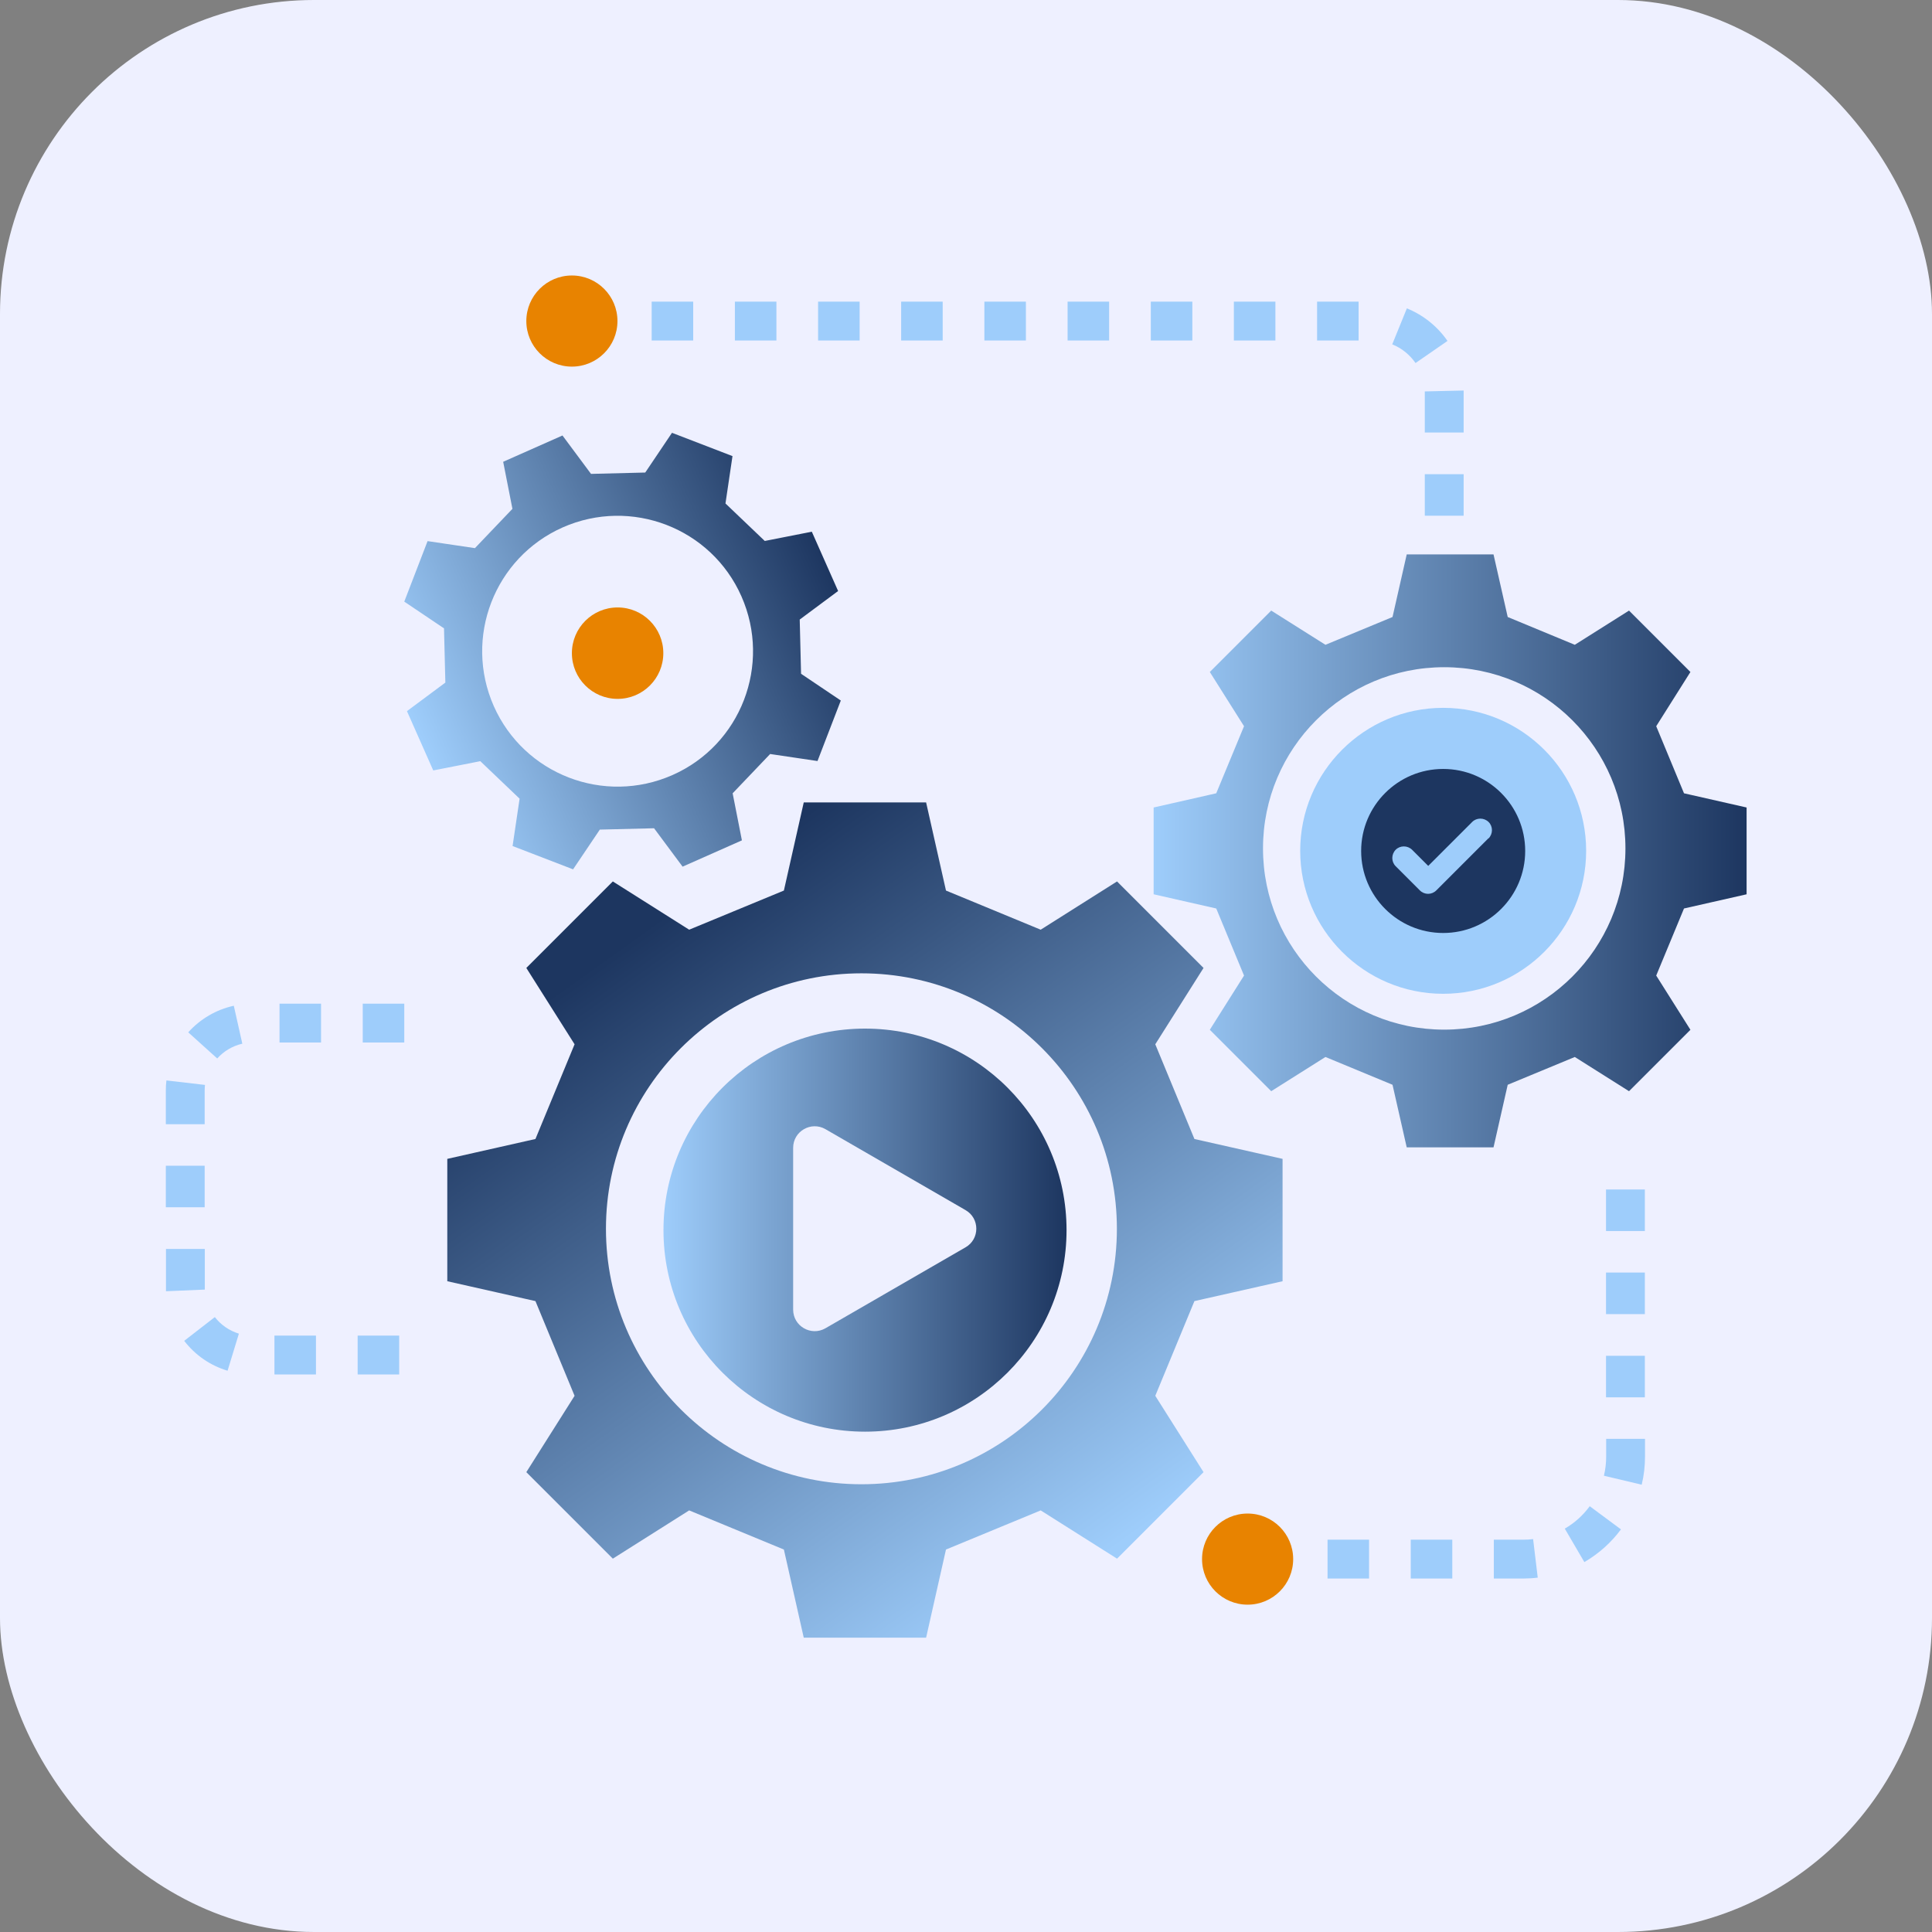
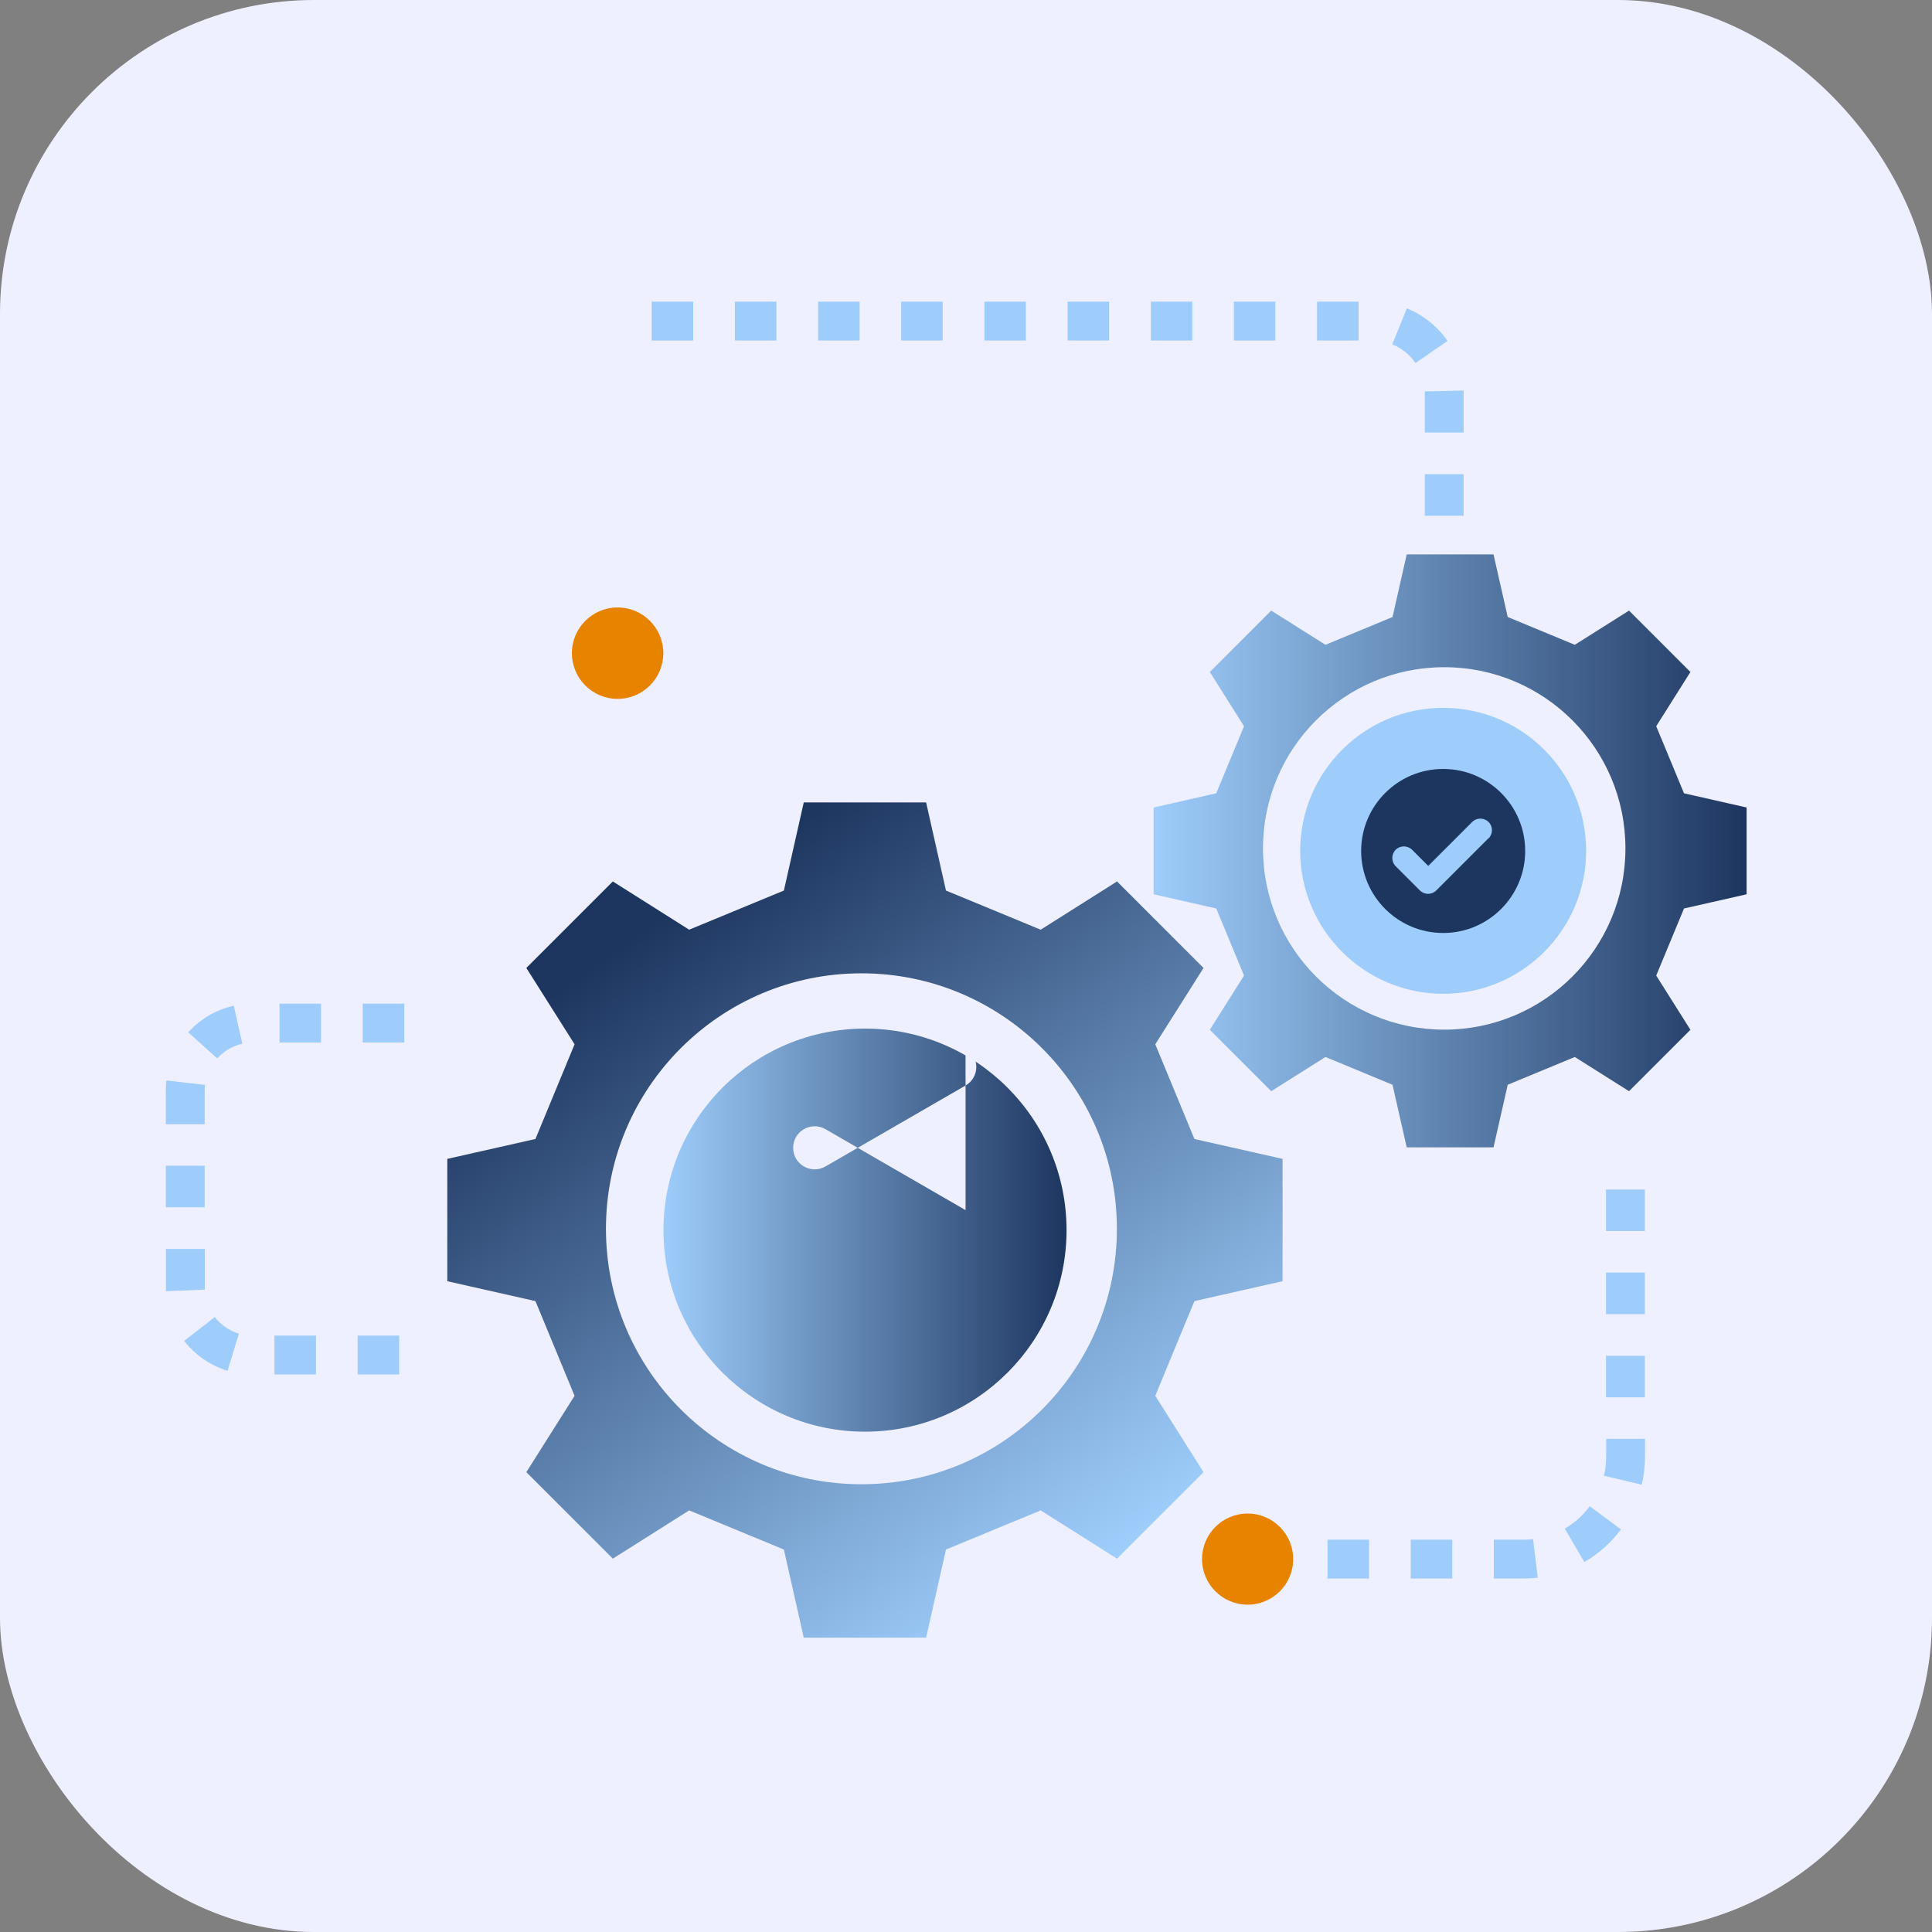
<svg xmlns="http://www.w3.org/2000/svg" xmlns:xlink="http://www.w3.org/1999/xlink" id="Layer_2" viewBox="0 0 129.32 129.32">
  <rect x="0" y="0" width="129.32" height="129.32" fill="#808080" stroke="none" />
  <defs>
    <style>.cls-1{fill:#e88300;}.cls-2{fill:url(#linear-gradient-4);}.cls-3{fill:url(#linear-gradient-3);}.cls-4{fill:url(#linear-gradient-2);}.cls-5{fill:url(#linear-gradient);}.cls-6{fill:#1d3660;}.cls-7{fill:#eef0ff;}.cls-8{fill:#9ecdfb;}</style>
    <linearGradient id="linear-gradient" x1="44.4" y1="82.34" x2="71.39" y2="82.34" gradientUnits="userSpaceOnUse">
      <stop offset="0" stop-color="#9ecdfb" />
      <stop offset="1" stop-color="#1d3660" />
    </linearGradient>
    <linearGradient id="linear-gradient-2" x1="73.93" y1="104.11" x2="43.71" y2="61.83" xlink:href="#linear-gradient" />
    <linearGradient id="linear-gradient-3" x1="77.24" y1="56.95" x2="116.91" y2="56.95" xlink:href="#linear-gradient" />
    <linearGradient id="linear-gradient-4" x1="-1369.09" y1="1787.86" x2="-1339.44" y2="1787.86" gradientTransform="translate(555.62 -2139.61) rotate(-23.9)" xlink:href="#linear-gradient" />
  </defs>
  <g id="Wellness">
    <g id="Development_Opportunities">
      <rect class="cls-7" width="129.32" height="129.32" rx="21.02" ry="21.02" />
      <g id="Automated_Quality_Control_Systems">
        <circle class="cls-5" cx="57.9" cy="82.34" r="13.49" />
-         <path class="cls-7" d="M64.63,81l-9.38-5.42c-.96-.55-2.16.14-2.16,1.25v10.83c0,1.11,1.2,1.8,2.16,1.25l9.38-5.42c.96-.55.96-1.94,0-2.49Z" />
+         <path class="cls-7" d="M64.63,81l-9.38-5.42c-.96-.55-2.16.14-2.16,1.25c0,1.11,1.2,1.8,2.16,1.25l9.38-5.42c.96-.55.96-1.94,0-2.49Z" />
        <path class="cls-4" d="M61.99,53.71l1.33,5.9c2.68,1.11,3.66,1.51,6.34,2.62l5.11-3.23c3.16,3.16,2.63,2.63,5.79,5.79l-3.23,5.11c1.11,2.68,1.51,3.66,2.62,6.34l5.9,1.33v8.19l-5.9,1.33c-1.11,2.68-1.51,3.66-2.62,6.34l3.23,5.11c-3.16,3.16-2.63,2.63-5.79,5.79l-5.11-3.23c-2.68,1.11-3.66,1.51-6.34,2.62l-1.33,5.9h-8.19l-1.33-5.9c-2.68-1.11-3.66-1.51-6.34-2.62l-5.11,3.23c-3.16-3.16-2.63-2.63-5.79-5.79l3.23-5.11c-1.11-2.68-1.51-3.66-2.62-6.34l-5.9-1.33v-8.19l5.9-1.33c1.11-2.68,1.51-3.66,2.62-6.34l-3.23-5.11c3.16-3.16,2.63-2.63,5.79-5.79l5.11,3.23c2.68-1.11,3.66-1.51,6.34-2.62l1.33-5.9h8.19ZM57.66,99.35c9.45,0,17.1-7.66,17.1-17.1s-7.66-17.1-17.1-17.1-17.1,7.66-17.1,17.1,7.66,17.1,17.1,17.1Z" />
        <path class="cls-8" d="M96.6,47.38c5.29,0,9.57,4.29,9.57,9.57s-4.29,9.57-9.57,9.57-9.57-4.29-9.57-9.57,4.29-9.57,9.57-9.57Z" />
        <path class="cls-3" d="M116.91,59.86l-4.19.95c-.79,1.9-1.07,2.59-1.86,4.49l2.29,3.63c-2.24,2.24-1.86,1.86-4.11,4.11l-3.63-2.29c-1.9.79-2.59,1.07-4.49,1.86l-.95,4.19h-5.81l-.95-4.19c-1.9-.79-2.59-1.07-4.49-1.86l-3.63,2.29c-2.24-2.24-1.86-1.86-4.11-4.11l2.29-3.63c-.79-1.9-1.07-2.59-1.86-4.49l-4.19-.95v-5.81l4.19-.95c.79-1.9,1.07-2.59,1.86-4.49l-2.29-3.63c2.24-2.24,1.86-1.86,4.11-4.11l3.63,2.29c1.9-.79,2.59-1.07,4.49-1.86l.95-4.19h5.81l.95,4.19c1.9.79,2.59,1.07,4.49,1.86l3.63-2.29c2.24,2.24,1.86,1.86,4.11,4.11l-2.29,3.63c.79,1.9,1.07,2.59,1.86,4.49l4.19.95v5.81ZM84.54,56.79c0,6.7,5.43,12.13,12.13,12.13s12.13-5.43,12.13-12.13-5.43-12.13-12.13-12.13-12.13,5.43-12.13,12.13Z" />
        <circle class="cls-1" cx="41.34" cy="43.72" r="3.06" />
-         <path class="cls-2" d="M56.1,39.56l-2.57,1.91c.04,1.54.05,2.1.09,3.63l2.66,1.79c-.85,2.21-.71,1.84-1.56,4.05l-3.17-.47c-1.06,1.11-1.45,1.52-2.51,2.63l.62,3.15-3.97,1.76-1.91-2.57c-1.54.04-2.1.05-3.63.09l-1.79,2.66c-2.21-.85-1.84-.71-4.05-1.56l.47-3.17c-1.11-1.06-1.52-1.45-2.63-2.51l-3.15.62-1.76-3.97,2.57-1.91c-.04-1.54-.05-2.1-.09-3.63l-2.66-1.79c.85-2.21.71-1.84,1.56-4.05l3.17.47c1.06-1.11,1.45-1.52,2.51-2.63l-.62-3.15,3.97-1.76,1.91,2.57c1.54-.04,2.1-.05,3.63-.09l1.79-2.66c2.21.85,1.84.71,4.05,1.56l-.47,3.17c1.11,1.06,1.52,1.45,2.63,2.51l3.15-.62,1.76,3.97ZM33.05,47.26c2.03,4.58,7.38,6.64,11.96,4.62s6.64-7.38,4.62-11.96-7.38-6.64-11.96-4.62c-4.58,2.03-6.64,7.38-4.62,11.96Z" />
        <path class="cls-6" d="M96.6,51.47c-3.03,0-5.49,2.46-5.49,5.49s2.46,5.49,5.49,5.49,5.49-2.46,5.49-5.49-2.46-5.49-5.49-5.49ZM99.63,56.11l-3.49,3.49c-.15.15-.35.23-.55.23s-.4-.08-.55-.23l-1.62-1.62c-.3-.3-.3-.79,0-1.1.3-.3.79-.3,1.1,0l1.08,1.08,2.94-2.94c.3-.3.79-.3,1.1,0,.3.3.3.79,0,1.1Z" />
        <path class="cls-8" d="M97.97,34.52h-2.6v-2.78h2.6v2.78ZM97.97,28.95h-2.6v-2.67s0-.05,0-.08l2.6-.06s0,.1,0,.14v2.67ZM94.75,24.3c-.39-.56-.93-1-1.56-1.25l.98-2.41c1.1.45,2.04,1.2,2.72,2.18l-2.14,1.48ZM90.94,22.79h-2.78v-2.6h2.78v2.6ZM85.37,22.79h-2.78v-2.6h2.78v2.6ZM79.81,22.79h-2.78v-2.6h2.78v2.6ZM74.24,22.79h-2.78v-2.6h2.78v2.6ZM68.67,22.79h-2.78v-2.6h2.78v2.6ZM63.1,22.79h-2.78v-2.6h2.78v2.6ZM57.54,22.79h-2.78v-2.6h2.78v2.6ZM51.97,22.79h-2.78v-2.6h2.78v2.6ZM46.4,22.79h-2.78v-2.6h2.78v2.6Z" />
        <path class="cls-8" d="M101.95,105.66h-1.96v-2.6h1.96c.22,0,.45-.01.67-.04l.31,2.58c-.32.04-.65.06-.98.06ZM97.21,105.66h-2.78v-2.6h2.78v2.6ZM91.64,105.66h-2.78v-2.6h2.78v2.6ZM106.05,104.56l-1.31-2.24c.66-.38,1.22-.89,1.67-1.5l2.09,1.55c-.66.89-1.49,1.63-2.45,2.19ZM109.89,99.38l-2.53-.6c.1-.42.15-.84.15-1.28v-1.19h2.6v1.19c0,.63-.07,1.26-.22,1.87ZM110.1,93.53h-2.6v-2.78h2.6v2.78ZM110.1,87.96h-2.6v-2.78h2.6v2.78ZM110.1,82.4h-2.6v-2.78h2.6v2.78Z" />
        <path class="cls-8" d="M26.72,92h-2.78v-2.6h2.78v2.6ZM21.15,92h-2.78v-2.6h2.78v2.6ZM15.23,91.75c-1.16-.35-2.16-1.04-2.9-2l2.05-1.59c.41.53.97.91,1.61,1.11l-.76,2.49ZM11.11,86.44c0-.08,0-.16,0-.25v-2.59h2.6v2.59s0,.09,0,.13l-2.6.11ZM13.7,80.81h-2.6v-2.78h2.6v2.78ZM13.7,75.25h-2.6v-2.26c0-.23.01-.45.04-.67l2.58.3c-.01.12-.02.25-.02.38v2.26ZM14.53,70.84l-1.93-1.74c.81-.9,1.87-1.52,3.05-1.78l.57,2.54c-.65.15-1.23.49-1.68.99ZM27.06,69.78h-2.78v-2.6h2.78v2.6ZM21.49,69.78h-2.78v-2.6h2.78v2.6Z" />
-         <circle class="cls-1" cx="38.28" cy="21.49" r="3.05" />
        <circle class="cls-1" cx="83.51" cy="104.36" r="3.05" />
      </g>
    </g>
  </g>
</svg>